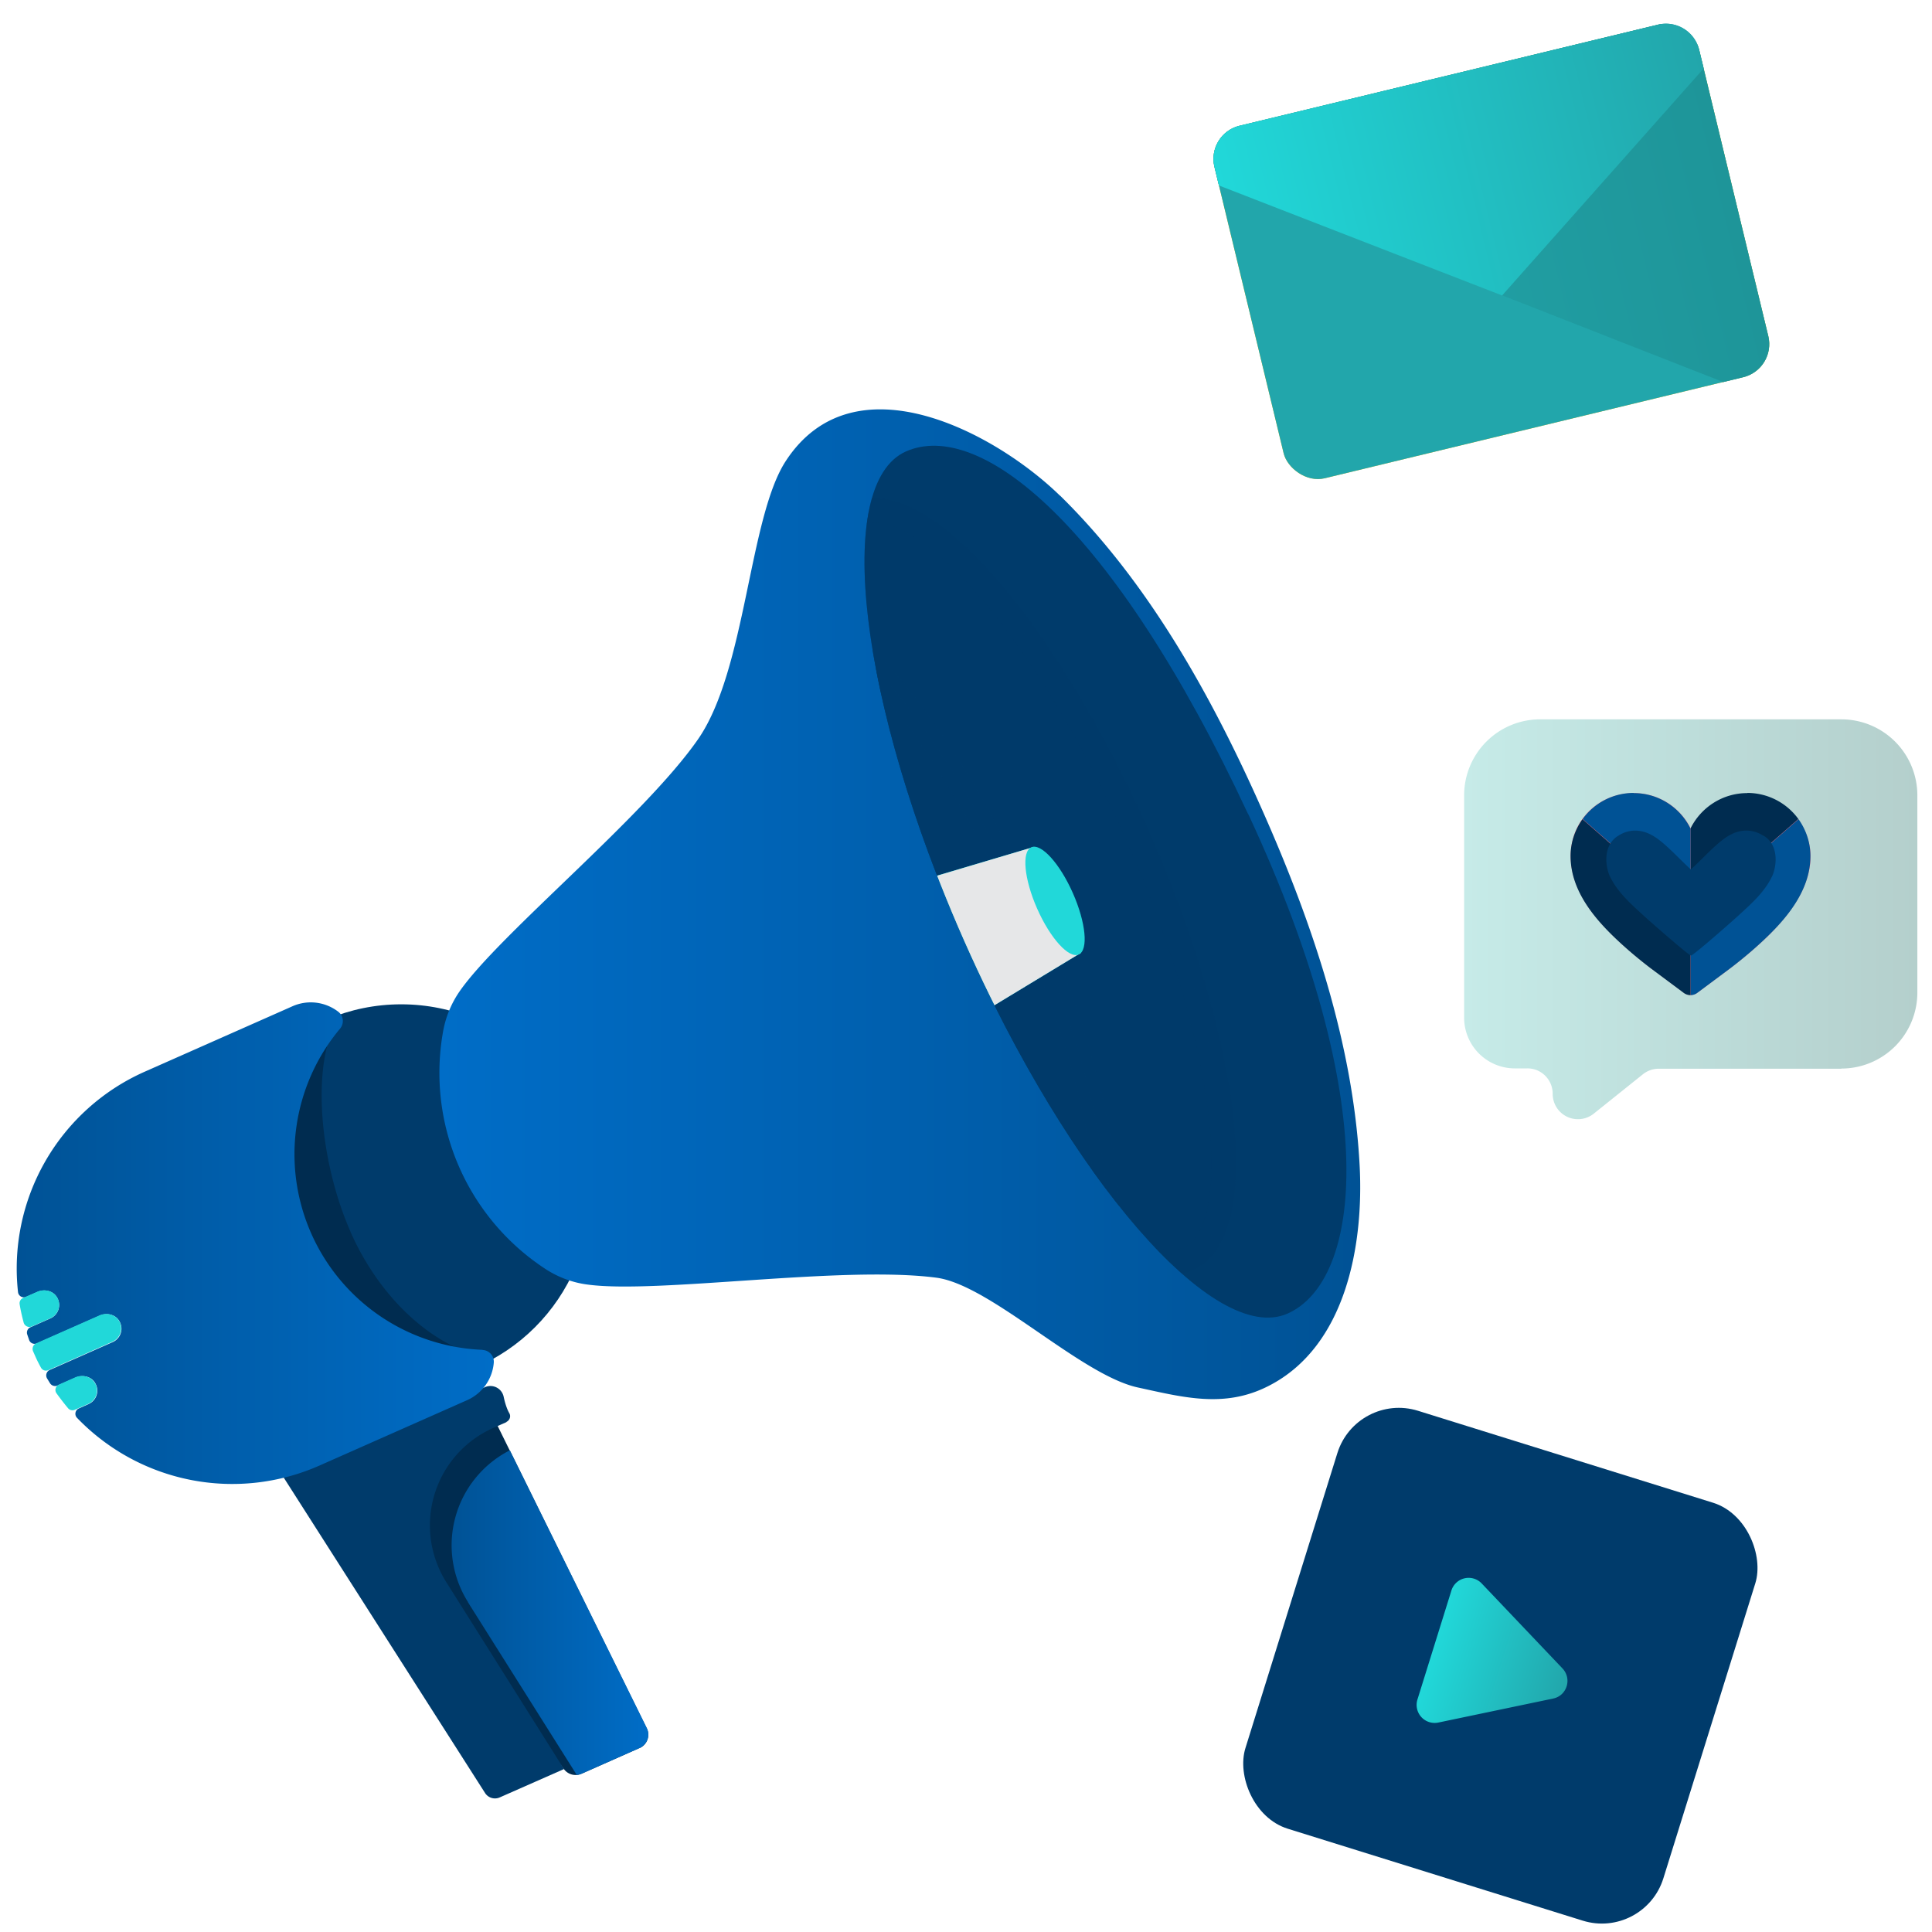
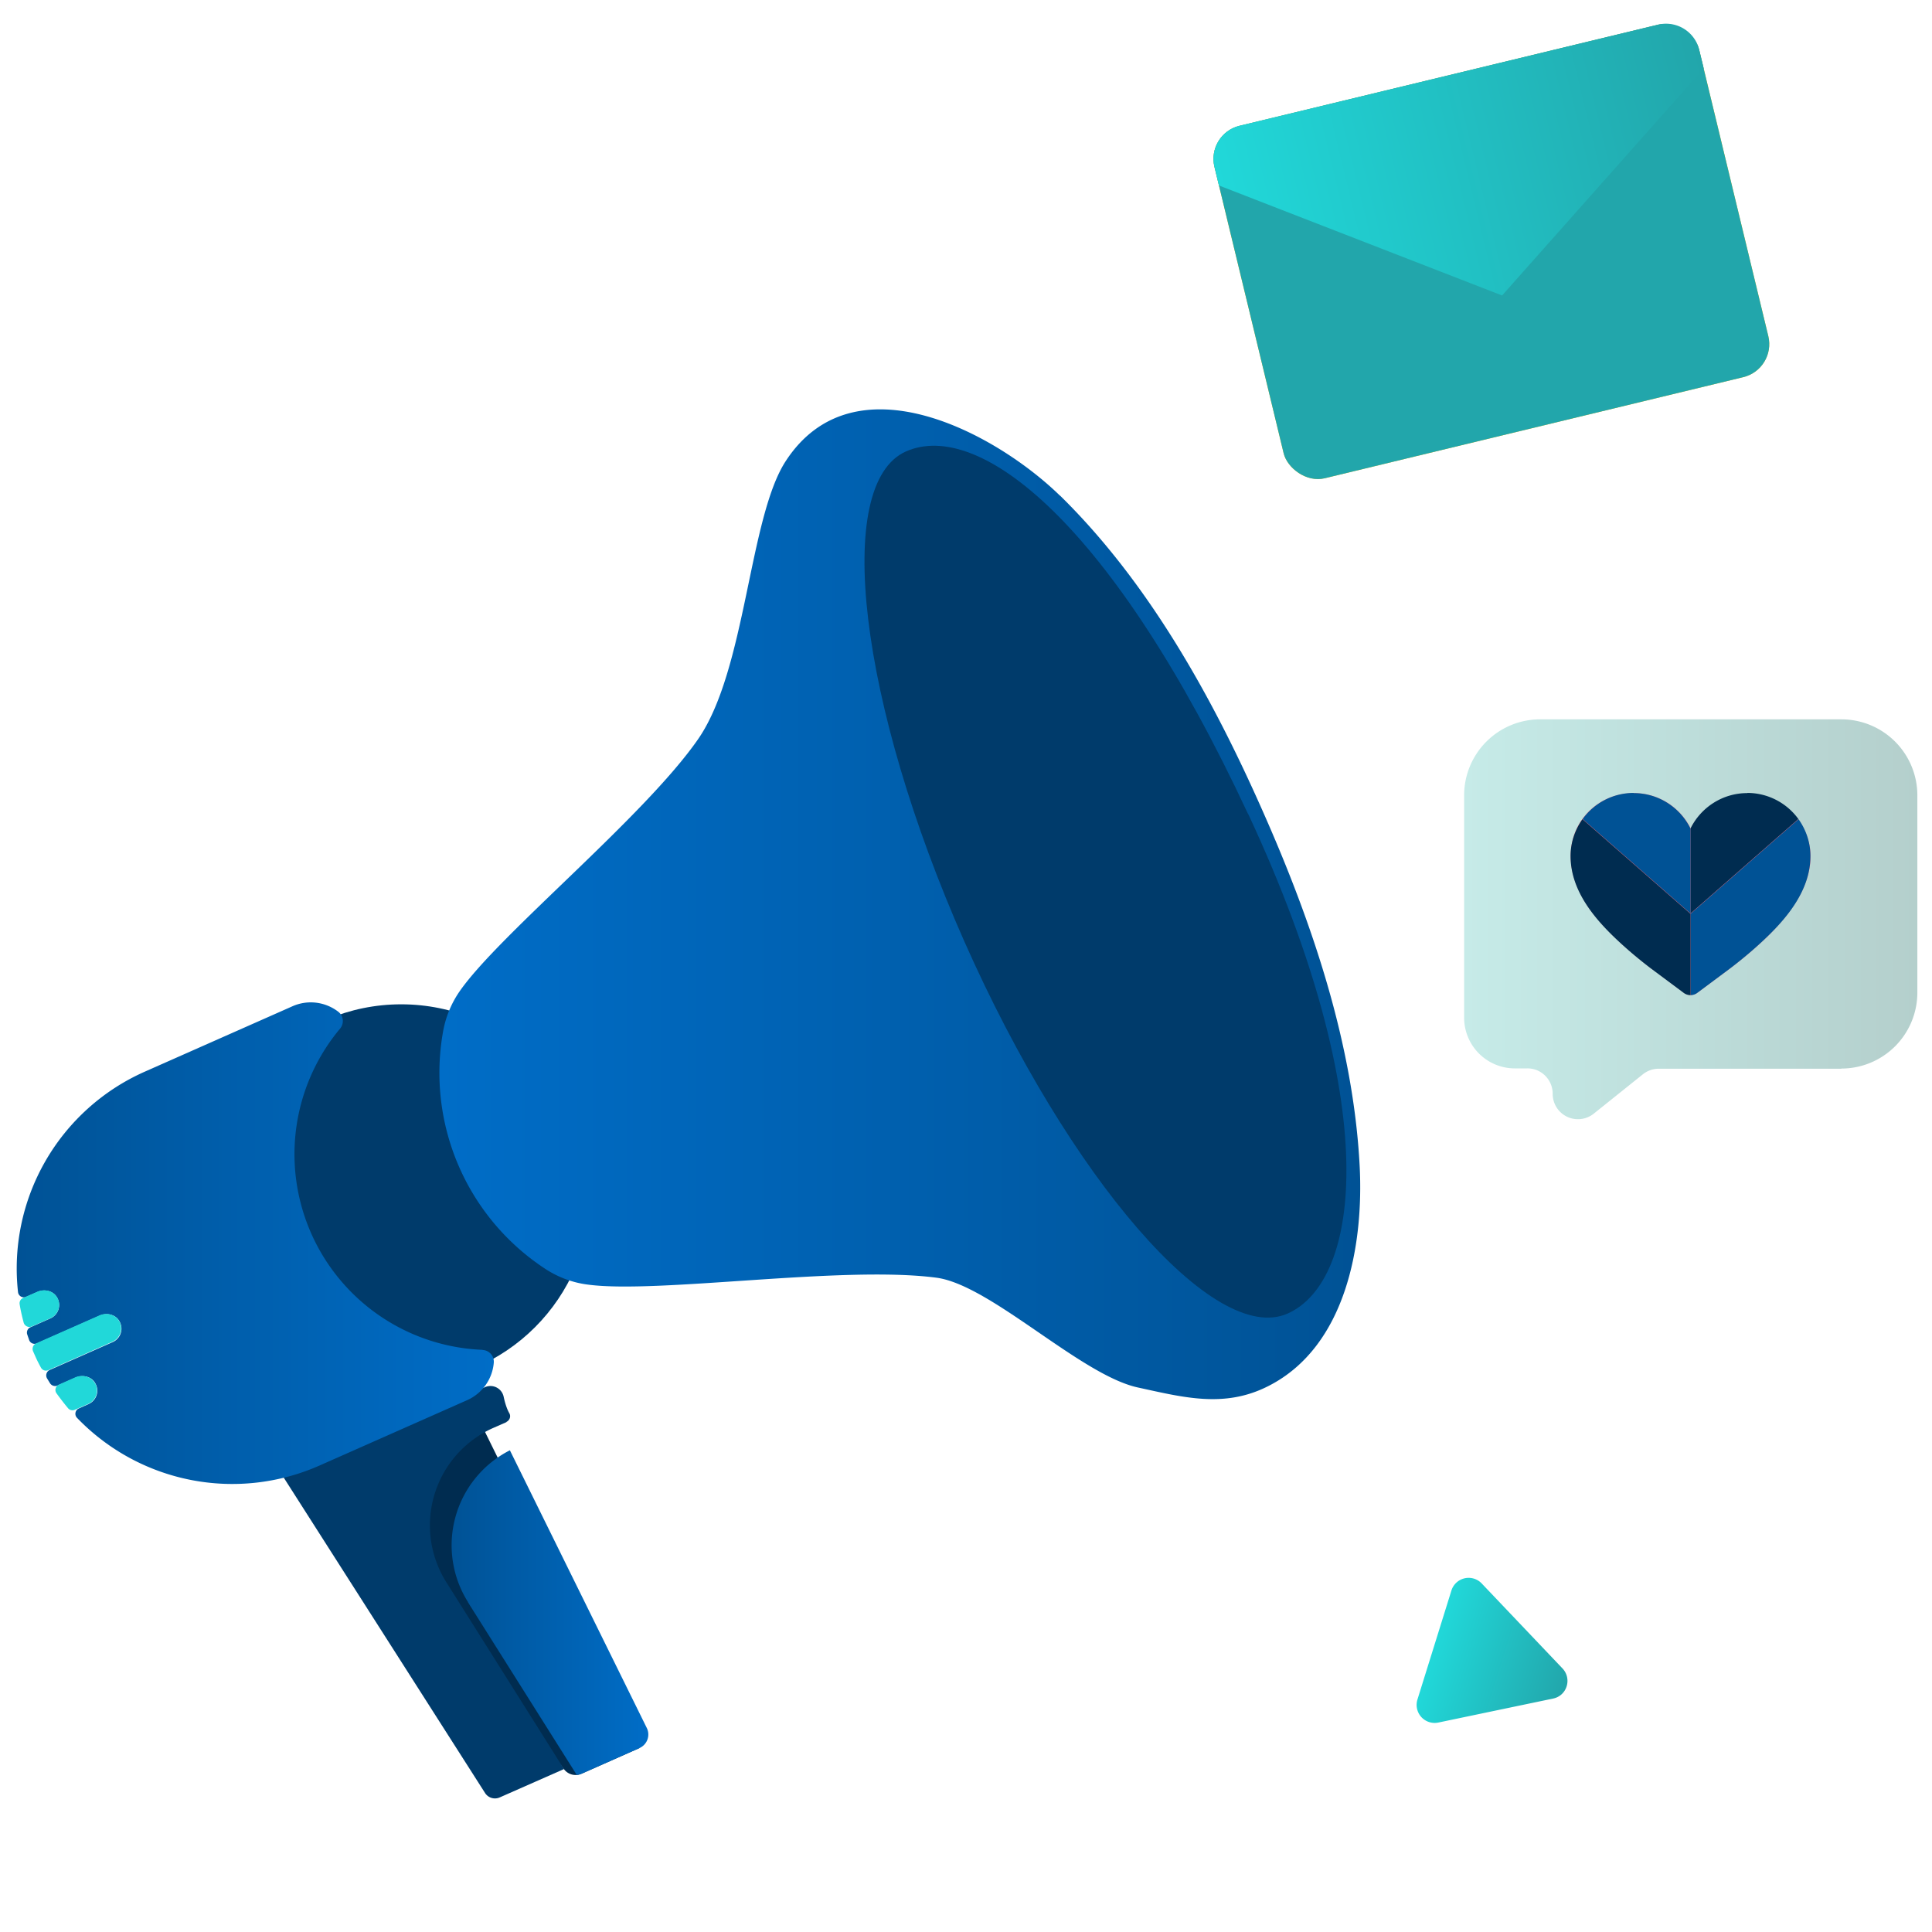
<svg xmlns="http://www.w3.org/2000/svg" xmlns:xlink="http://www.w3.org/1999/xlink" viewBox="0 0 120 120">
  <defs>
    <linearGradient id="a" x1="28.04" x2="40.27" y1="100.16" y2="100.16" gradientUnits="userSpaceOnUse">
      <stop offset="0" stop-color="#005295" />
      <stop offset="1" stop-color="#006dc7" />
    </linearGradient>
    <linearGradient id="c" x1="27.29" x2="84.49" y1="56.18" y2="56.18" gradientUnits="userSpaceOnUse">
      <stop offset="0" stop-color="#006dc7" />
      <stop offset="1" stop-color="#005295" />
    </linearGradient>
    <linearGradient xlink:href="#a" id="e" x1="1.03" x2="30.65" y1="77.21" y2="77.21" />
    <linearGradient id="f" x1="76.78" x2="107.74" y1="17.54" y2="17.54" gradientTransform="translate(.38 -1.93)" gradientUnits="userSpaceOnUse">
      <stop offset="0" stop-color="#22a6ab" />
      <stop offset="1" stop-color="#22a6ab" />
    </linearGradient>
    <linearGradient id="g" x1="76.78" x2="107.74" y1="17.54" y2="17.54" gradientTransform="rotate(-13.58 84.37 14.99)" gradientUnits="userSpaceOnUse">
      <stop offset="0" stop-color="#22a6ab" />
      <stop offset="1" stop-color="#1e9599" />
    </linearGradient>
    <linearGradient id="b" x1="76.78" x2="107.74" y1="13.32" y2="13.32" gradientTransform="rotate(-13.58 84.37 14.99)" gradientUnits="userSpaceOnUse">
      <stop offset="0" stop-color="#21d8d9" />
      <stop offset="1" stop-color="#22a6ab" />
    </linearGradient>
    <linearGradient id="h" x1="90.93" x2="119.08" y1="57.11" y2="57.11" data-name="New Gradient Swatch" gradientUnits="userSpaceOnUse">
      <stop offset="0" stop-color="#c6ebe8" />
      <stop offset="1" stop-color="#b4cfcc" />
    </linearGradient>
    <linearGradient id="i" x1="80.48" x2="107.67" y1="104.89" y2="104.89" gradientTransform="translate(-.87 -1.44)" gradientUnits="userSpaceOnUse">
      <stop offset="0" stop-color="#003b6b" />
      <stop offset="1" stop-color="#003b6b" />
    </linearGradient>
    <linearGradient xlink:href="#b" id="j" x1="89.78" x2="98.38" y1="104.89" y2="104.89" gradientTransform="rotate(17.31 98.33 101.29)" />
    <clipPath id="d">
-       <ellipse cx="68.12" cy="54.81" fill="none" rx="9" ry="29.28" transform="rotate(-23.87 68.11 54.8)" />
-     </clipPath>
+       </clipPath>
  </defs>
-   <path fill="#002c50" d="m39.73 108.57-3.61 1.6a.9.9 0 0 1-1.08-.27L20.47 90.99a.9.9 0 0 1 .35-1.38l7.91-3.5c.44-.2.96 0 1.18.43l10.26 20.81a.9.9 0 0 1-.45 1.23Z" />
+   <path fill="#002c50" d="m39.73 108.57-3.61 1.6a.9.9 0 0 1-1.08-.27L20.47 90.99a.9.9 0 0 1 .35-1.38l7.91-3.5l10.26 20.81a.9.9 0 0 1-.45 1.23Z" />
  <circle cx="21.85" cy="75.49" r="11.75" fill="#002e57" />
  <circle cx="24.92" cy="74.13" r="11.75" fill="#003b6b" />
-   <path fill="#002c50" d="M21.77 76.5c-1.96-4.44-2.52-10.7-.62-13.5-1.54.02-2.39 1.98-3.89 2.64A11.74 11.74 0 1 0 30.61 84.4c-3.36-.48-6.89-3.47-8.85-7.91Z" />
  <path fill="#003b6b" d="m31.46 88.33-.82.36a6.62 6.62 0 0 0-2.92 9.58l7.31 11.61-3.99 1.76a.73.73 0 0 1-.91-.27L17.58 91.71l12.54-5.55a.84.84 0 0 1 1.16.58c.08.38.2.77.35 1.03.12.2.03.45-.18.55Z" />
  <path fill="url(#a)" d="m29.06 99.51 6.76 10.73c.1 0 .2-.03.3-.07l3.61-1.6a.92.92 0 0 0 .45-1.23l-8.51-17.26a6.62 6.62 0 0 0-2.6 9.43Z" />
  <path fill="url(#c)" d="M65.84 30.79c-3.97-3.88-12.81-8.68-17.05-2.13-2.28 3.53-2.45 12.95-5.43 17.25-3.35 4.83-12.37 12.14-14.81 15.66-.52.75-.87 1.6-1.03 2.5a14.56 14.56 0 0 0 6.27 14.69l.03.02c.81.54 1.73.89 2.7 1.01 4.36.58 15.81-1.2 21.64-.43 3.36.44 8.96 6.05 12.52 6.82 2.81.61 5.34 1.29 8.04-.06l.08-.04c4.82-2.46 5.91-8.79 5.65-13.68-.4-7.59-2.96-15.12-6.02-22.02-3.11-7.03-7.06-14.18-12.6-19.61Z" />
  <path fill="#003b6b" d="M77.53 50.56c8.44 18.1 6.99 29.02 2.44 31.03-4.55 2.01-13.53-8.35-20.08-23.13-6.54-14.79-8.16-28.4-3.62-30.42 4.55-2.01 12.81 4.42 21.25 22.52Z" />
  <g clip-path="url(#d)">
    <ellipse cx="63.55" cy="55.07" fill="#003b6b" stroke="#003b6b" stroke-miterlimit="10" stroke-width="1.53" opacity=".4" rx="7.78" ry="25.3" transform="rotate(-23.87 63.53 55.07)" />
    <ellipse cx="57.13" cy="59.68" fill="#003b6b" stroke="#003b6b" stroke-miterlimit="10" stroke-width="1.43" opacity=".6" rx="7.28" ry="23.69" transform="rotate(-23.87 57.12 59.67)" />
    <path fill="#21d8d9" d="m57.51 54.59 6.72-1.99 2.91 6.58-5.99 3.63-3.64-8.22z" />
    <path fill="#e6e7e8" d="m57.51 54.6 6.72-2 2.91 6.58-5.99 3.63-3.64-8.21z" />
    <ellipse cx="65.53" cy="55.96" fill="#21d8d9" rx="1.21" ry="3.64" transform="rotate(-23.87 65.52 55.96)" />
  </g>
  <path fill="url(#e)" d="M29.96 83.84a12.16 12.16 0 0 1-8.83-19.96.73.73 0 0 0-.12-1.04 2.8 2.8 0 0 0-2.82-.35L9 66.56a13.37 13.37 0 0 0-7.88 13.7c.03.24.29.39.51.29l.71-.31c.44-.19.98-.06 1.21.36a.91.91 0 0 1-.42 1.29l-1.24.55a.36.36 0 0 0-.2.44l.12.35c.07.2.3.29.49.21l3.91-1.73c.44-.19.98-.06 1.21.36A.91.91 0 0 1 7 83.36l-3.91 1.73a.37.37 0 0 0-.17.52l.19.31c.1.15.29.21.46.14l1.14-.5c.44-.19.98-.06 1.21.36a.91.91 0 0 1-.42 1.29l-.6.27c-.23.1-.29.4-.12.58a13.38 13.38 0 0 0 15.06 2.97l9.19-4.07a2.8 2.8 0 0 0 1.64-2.32.73.73 0 0 0-.69-.79Z" />
  <path fill="#21d8d9" d="M3.55 80.6c-.23-.43-.79-.56-1.23-.37l-.89.39a.36.36 0 0 0-.21.39c.06.38.15.76.25 1.14.06.21.3.33.5.24l1.16-.51c.49-.22.69-.8.43-1.28ZM7.41 82.07c-.23-.43-.79-.56-1.23-.37l-3.94 1.74a.38.38 0 0 0-.19.48l.12.27c.11.26.24.51.37.75.09.17.29.24.47.16l3.97-1.76c.49-.22.69-.8.43-1.28ZM5.9 85.92c-.23-.43-.79-.56-1.23-.37L3.66 86a.36.36 0 0 0-.15.54c.23.32.47.63.72.93.1.12.28.16.43.09l.82-.36c.49-.22.69-.8.43-1.28Z" />
  <rect width="30.97" height="22.52" x="77.15" y="4.36" fill="#ffbf0d" rx="2.11" ry="2.11" transform="rotate(-13.58 92.64 15.63)" />
  <rect width="30.97" height="22.52" x="77.15" y="4.36" fill="url(#f)" rx="2.11" ry="2.11" transform="rotate(-13.58 92.64 15.63)" />
-   <path fill="url(#g)" d="m102.99 1.53-26 6.28a2.12 2.12 0 0 0-1.56 2.55l.26 1.08 31.35 12.29 1.23-.3a2.12 2.12 0 0 0 1.56-2.55l-4.3-17.79a2.12 2.12 0 0 0-2.55-1.56Z" />
  <path fill="url(#b)" d="m93.3 18.35 12.52-14.1-.28-1.16a2.12 2.12 0 0 0-2.55-1.56l-26 6.28a2.12 2.12 0 0 0-1.56 2.55l.28 1.16 17.58 6.83Z" />
  <path fill="url(#h)" d="M114.36 66.38h-11.33c-.36 0-.7.12-.98.34l-3.07 2.46a1.57 1.57 0 0 1-2.54-1.24c0-.88-.71-1.59-1.58-1.58h-.76a3.15 3.15 0 0 1-3.16-3.15V49.4a4.72 4.72 0 0 1 4.72-4.72h18.71a4.72 4.72 0 0 1 4.72 4.72v12.25a4.72 4.72 0 0 1-4.72 4.72Z" data-name="chat boxes - left" />
  <path fill="#ff7885" d="M105.43 61.66a.69.69 0 0 1-.84 0l-1.92-1.43c-.11-.08-1.09-.81-2.1-1.75-1.4-1.3-3.01-3.09-3.01-5.32s1.76-3.9 3.92-3.9c1.55 0 2.89.9 3.53 2.2a3.94 3.94 0 0 1 7.45 1.7c0 2.15-1.61 4.02-3.01 5.32a26.07 26.07 0 0 1-2.1 1.75l-1.92 1.43Z" />
  <path fill="#002c50" d="M108.53 49.26c-1.55 0-2.89.9-3.53 2.2v5.28l6.7-5.87a3.92 3.92 0 0 0-3.18-1.62Z" />
  <path fill="#005295" d="M105 56.74v5.07a.7.7 0 0 0 .42-.14l1.92-1.43c.11-.08 1.09-.81 2.1-1.75 1.4-1.3 3.01-3.09 3.01-5.32 0-.85-.28-1.64-.74-2.29l-6.7 5.87ZM101.47 49.26c1.55 0 2.89.9 3.53 2.2v5.28l-6.7-5.87a3.92 3.92 0 0 1 3.18-1.62Z" />
  <path fill="#002c50" d="M105 56.74v5.07a.7.7 0 0 1-.42-.14l-1.92-1.43c-.11-.08-1.09-.81-2.1-1.75-1.4-1.3-3.01-3.09-3.01-5.32 0-.85.28-1.64.74-2.29l6.7 5.87Z" />
-   <path fill="#003b6b" d="M109.51 51.9a1.95 1.95 0 0 0-.96-.31c-.81-.03-1.41.42-1.98.93-.54.48-1.05 1.04-1.55 1.48-.5-.45-1.01-1-1.55-1.48-.57-.51-1.17-.95-1.98-.93a1.95 1.95 0 0 0-.96.31c-.88.51-.88 1.68-.57 2.46.47 1.03 1.32 1.77 2.14 2.52.23.22 2.77 2.45 2.93 2.47.17-.02 2.7-2.25 2.93-2.47.82-.75 1.67-1.49 2.14-2.52.31-.78.31-1.95-.57-2.46Z" />
-   <rect width="27.19" height="27.19" x="79.61" y="89.86" fill="url(#i)" rx="4" ry="4" transform="rotate(17.31 93.18 103.41)" />
  <path fill="url(#j)" d="m88.04 105.56 2.11-6.77a1.12 1.12 0 0 1 1.88-.44l5.02 5.28c.6.64.28 1.69-.58 1.87l-7.13 1.49a1.12 1.12 0 0 1-1.3-1.43Z" />
</svg>